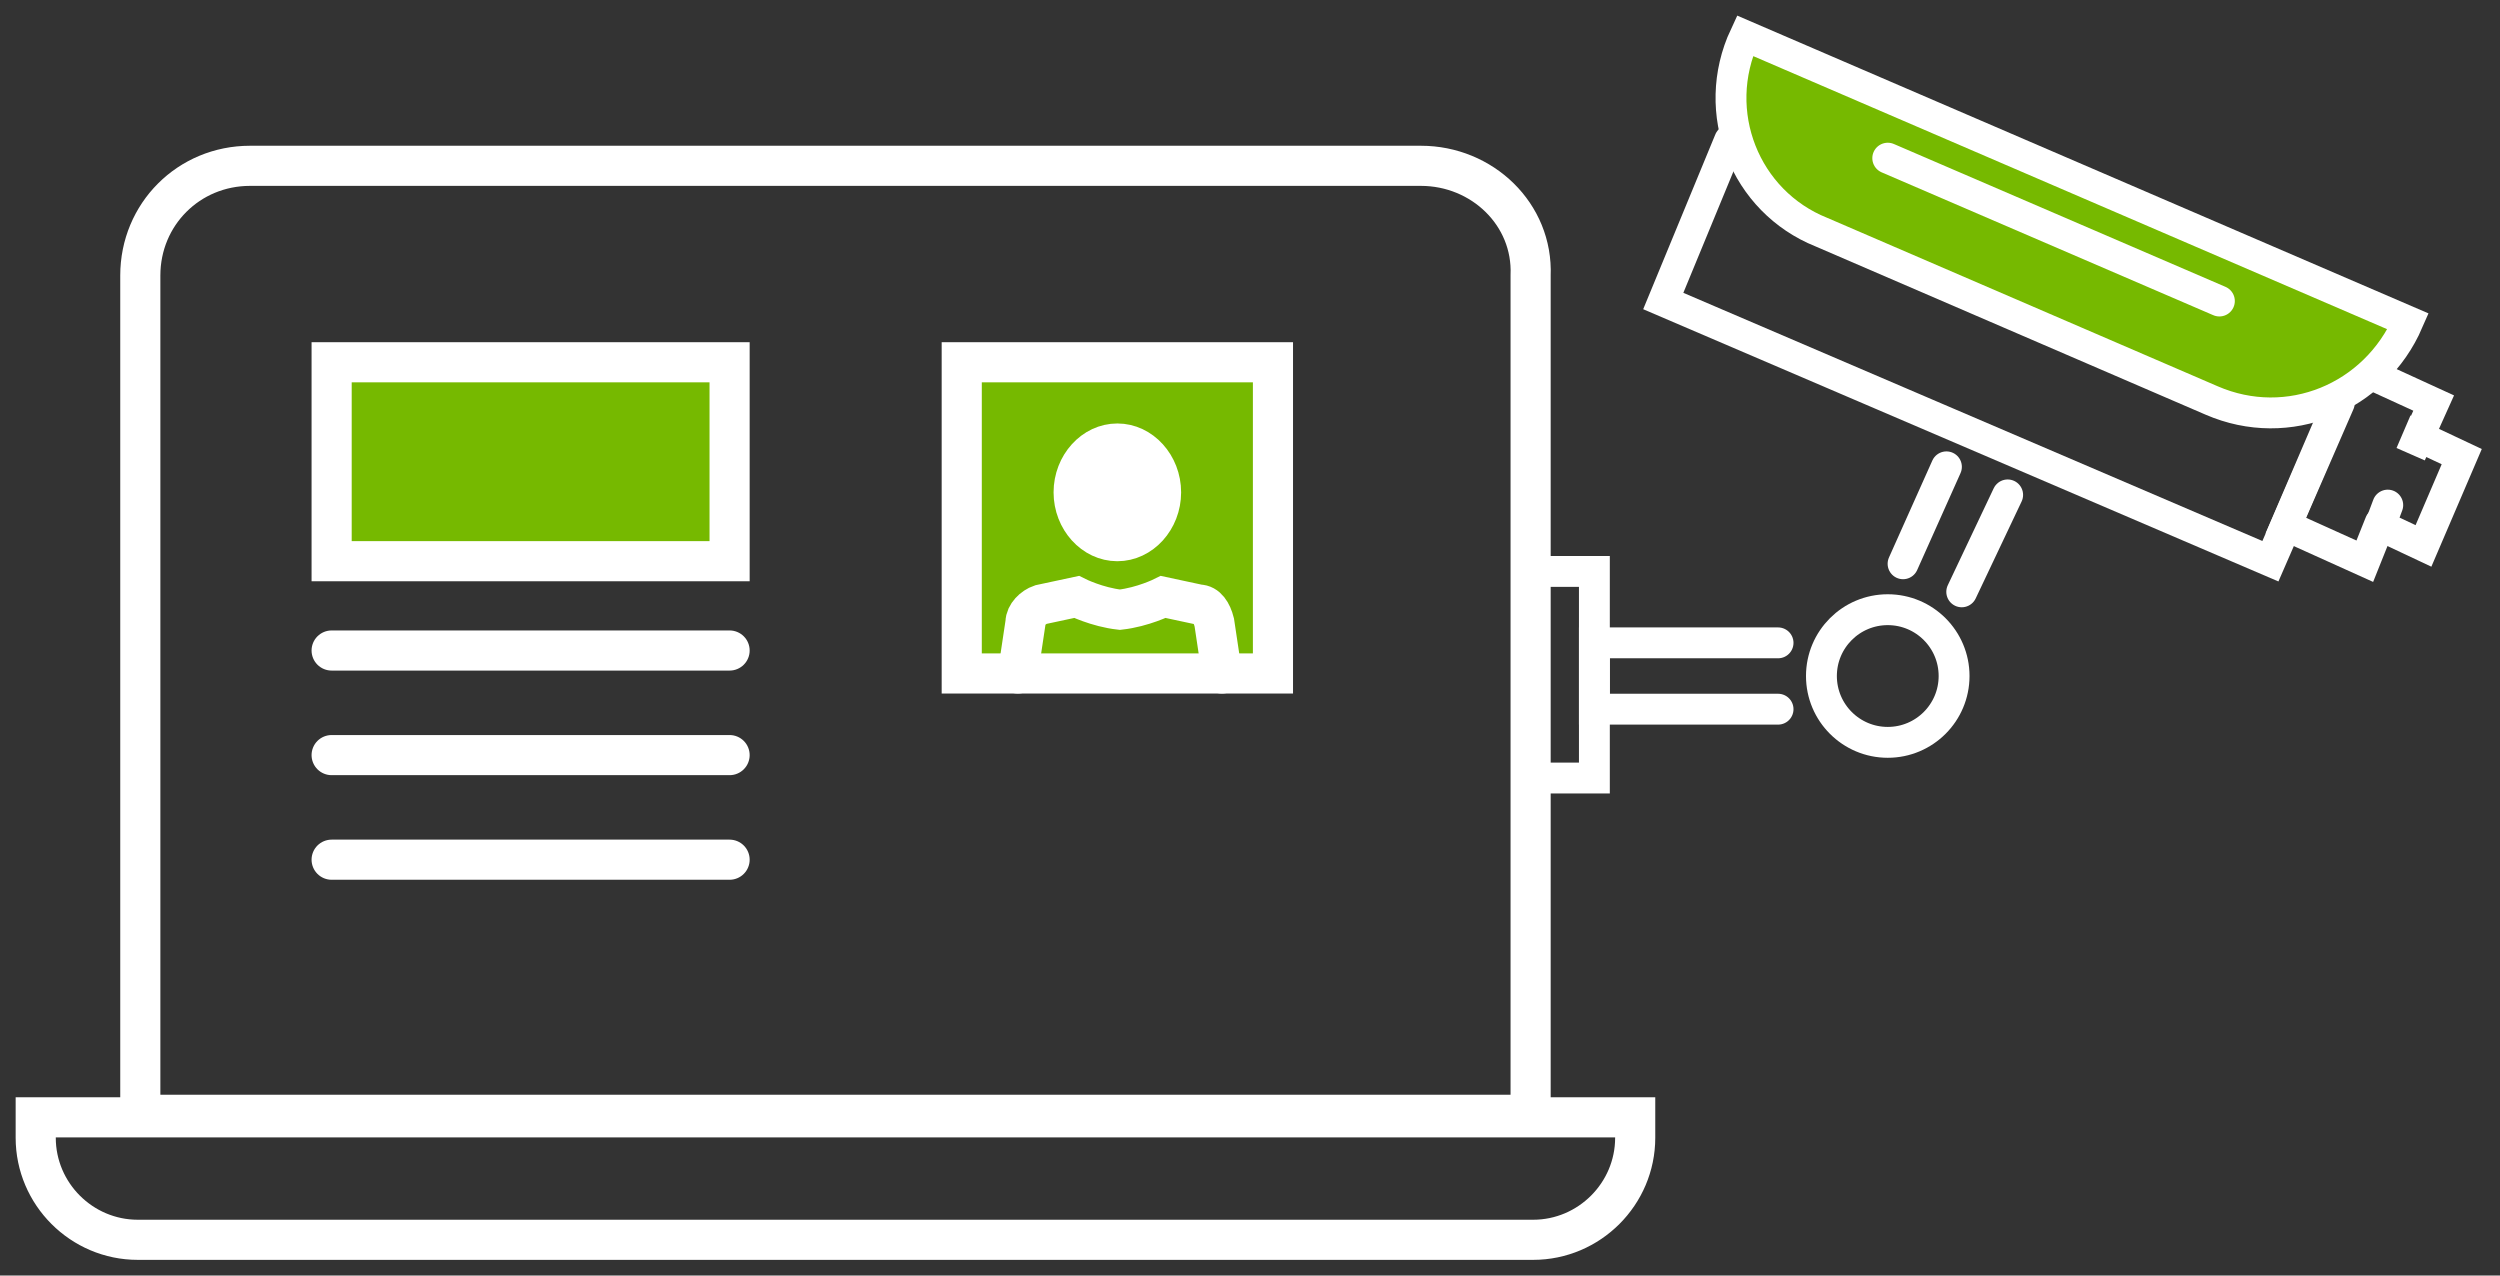
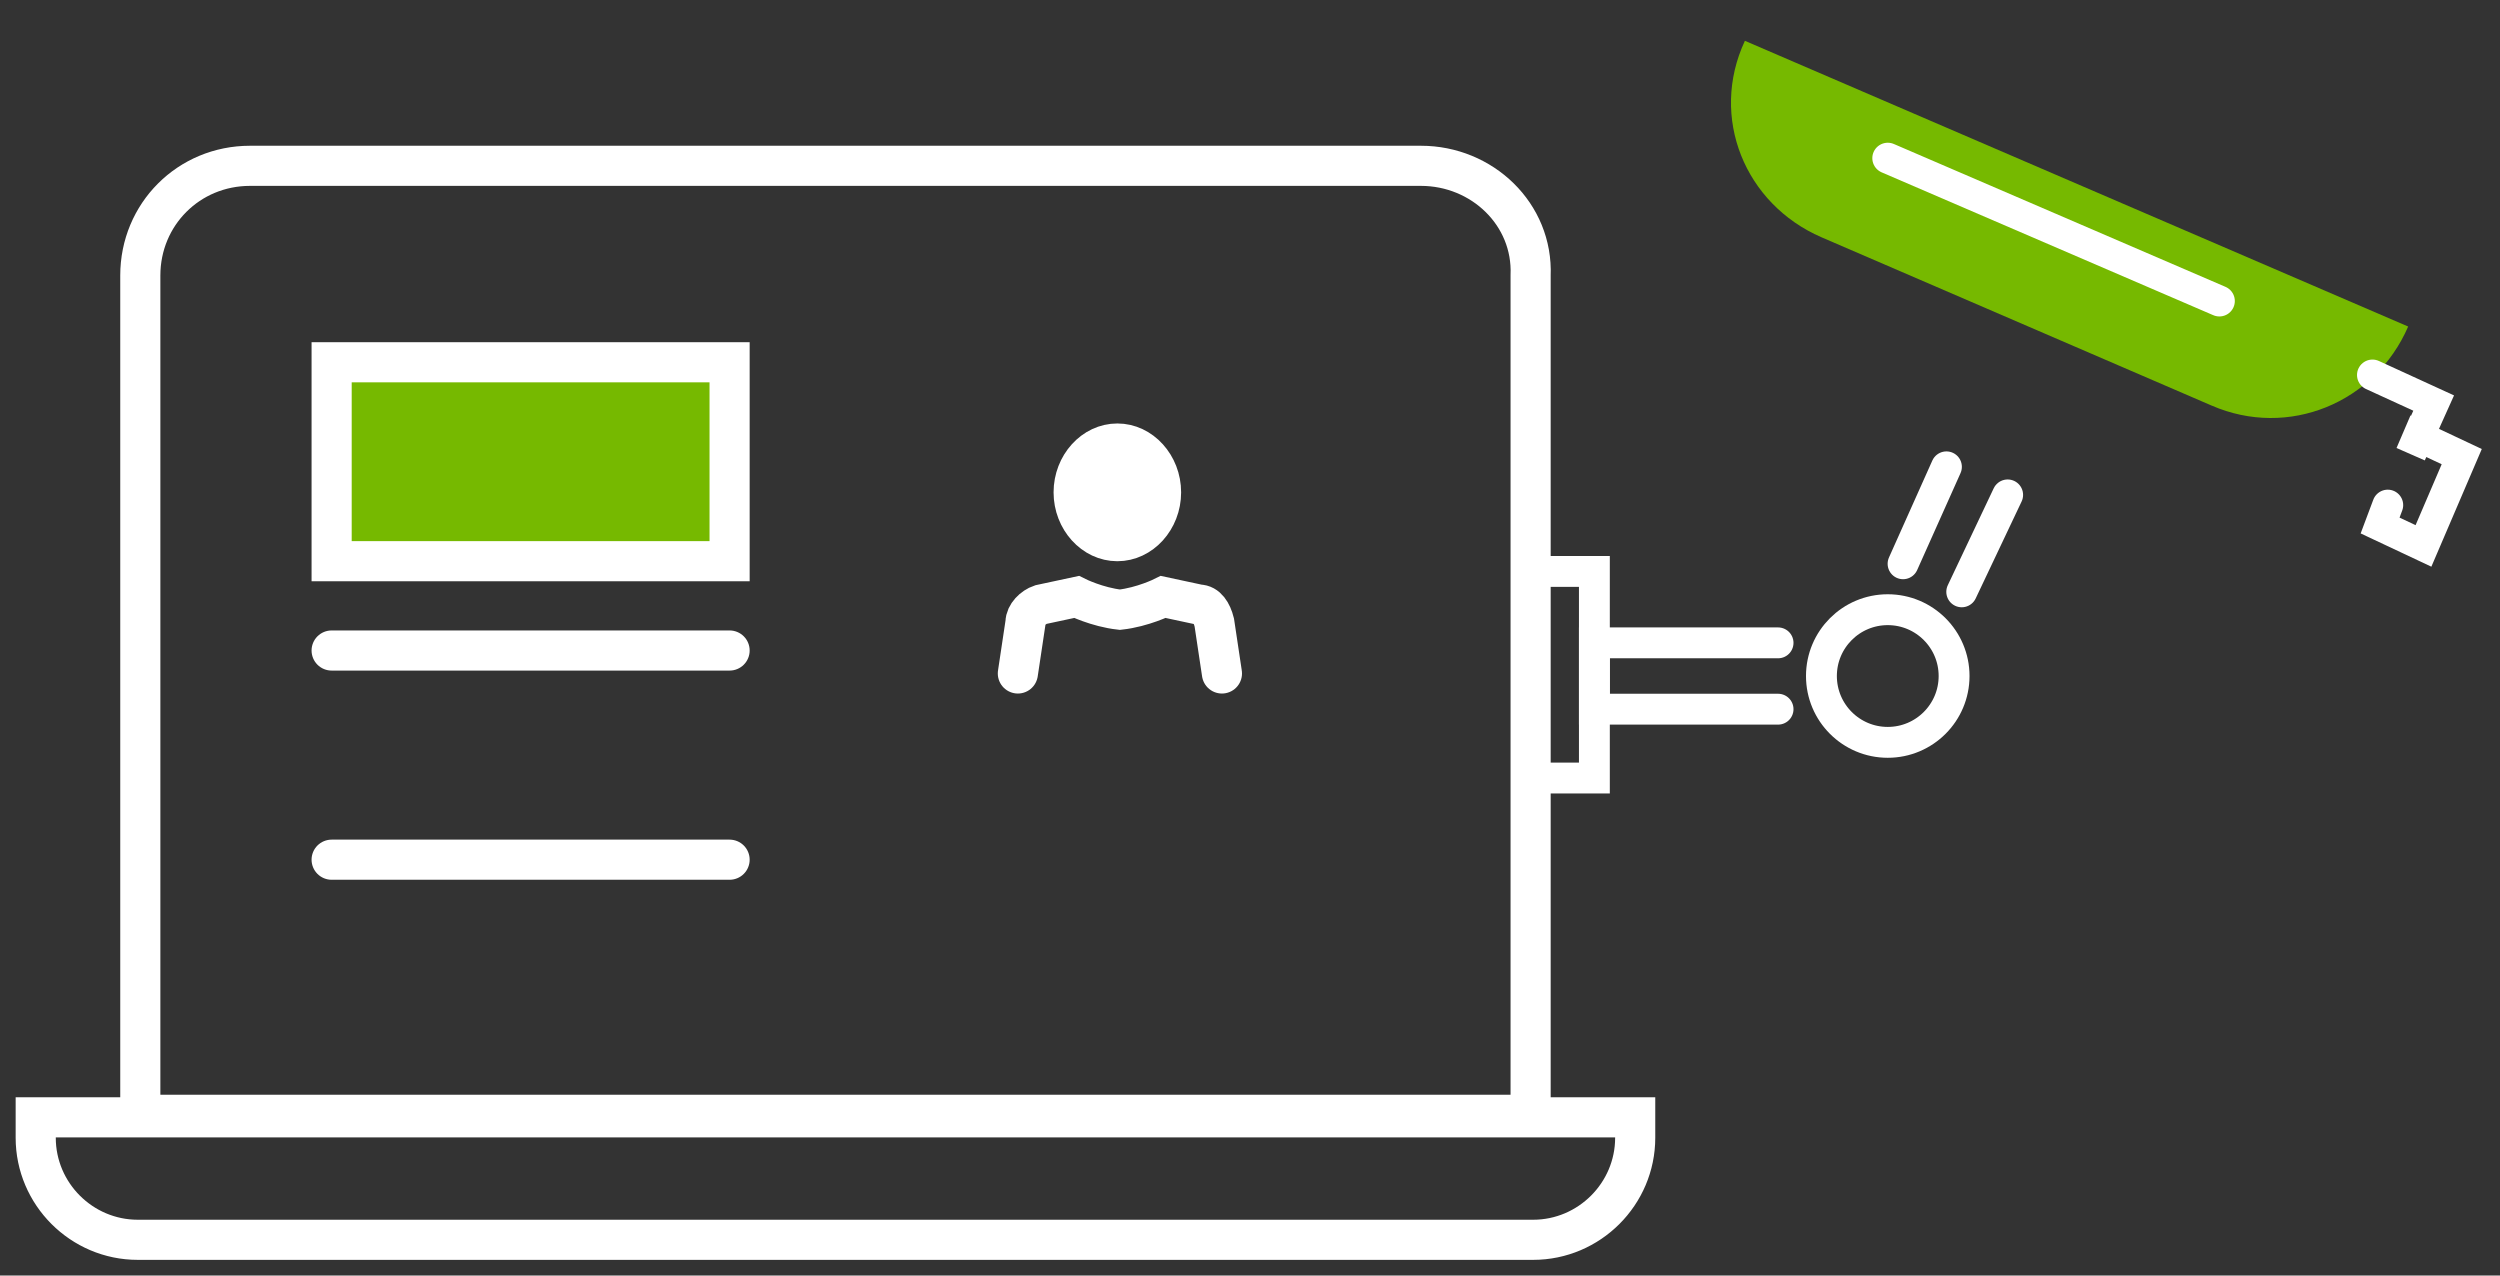
<svg xmlns="http://www.w3.org/2000/svg" version="1.1" id="圖層_1" x="0px" y="0px" viewBox="0 0 98 50" style="enable-background:new 0 0 98 50;" xml:space="preserve">
  <rect x="0" y="0" width="98" height="50" fill="#333333" stroke="none" />
  <style type="text/css">
	.st0{fill:#76B900;stroke:#FFFFFF;stroke-width:1.573;stroke-linecap:round;stroke-miterlimit:10;}
	.st1{fill:none;stroke:#FFFFFF;stroke-width:1.573;stroke-linecap:round;stroke-miterlimit:10;}
	.st2{fill:#FFFFFF;stroke:#FFFFFF;stroke-miterlimit:10;}
	.st3{fill:#76B900;}
	.st4{fill:none;stroke:#FFFFFF;stroke-width:1.21;stroke-linecap:round;stroke-miterlimit:10;}
	.st5{fill:none;stroke:#FFFFFF;stroke-width:1.21;stroke-linecap:round;stroke-miterlimit:10;}
</style>
  <g id="XMLID_1119_">
    <g id="XMLID_1126_">
      <rect id="XMLID_1130_" x="13" y="14.2" class="st0" width="15.6" height="7.8" />
      <line id="XMLID_1129_" class="st1" x1="13" y1="25.5" x2="28.6" y2="25.5" />
-       <line id="XMLID_1128_" class="st1" x1="13" y1="29.6" x2="28.6" y2="29.6" />
      <line id="XMLID_1127_" class="st1" x1="13" y1="33.7" x2="28.6" y2="33.7" />
    </g>
-     <path id="XMLID_1125_" class="st1" d="M60.1,48.6H5.4c-2.2,0-4-1.8-4-4v-0.8h62.7v0.8C64.1,46.8,62.3,48.6,60.1,48.6z" />
+     <path id="XMLID_1125_" class="st1" d="M60.1,48.6H5.4c-2.2,0-4-1.8-4-4v-0.8h62.7v0.8C64.1,46.8,62.3,48.6,60.1,48.6" />
    <path id="XMLID_1124_" class="st1" d="M55.7,6.5H9.8c-2.4,0-4.3,1.9-4.3,4.3v32.9H60V10.8C60.1,8.4,58.1,6.5,55.7,6.5z" />
    <g id="XMLID_1120_">
-       <rect id="XMLID_1121_" x="37.7" y="14.2" class="st0" width="12.2" height="12.2" />
      <path id="XMLID_2_" class="st1" d="M47.9,26.4l-0.3-2c-0.1-0.4-0.3-0.7-0.6-0.7l-1.4-0.3c0,0-0.8,0.4-1.7,0.5    c-0.9-0.1-1.7-0.5-1.7-0.5l-1.4,0.3c-0.3,0.1-0.6,0.4-0.6,0.7l-0.3,2" />
      <path id="XMLID_1122_" class="st2" d="M45.8,19.3c0,1.2-0.9,2.2-2,2.2s-2-1-2-2.2s0.9-2.2,2-2.2C44.9,17.1,45.8,18.1,45.8,19.3z" />
    </g>
  </g>
  <g>
    <path class="st3" d="M71.4,9.3l15.3,6.6c3,1.3,6.4-0.1,7.7-3.1l0,0l-26-11.2l0,0C67,4.6,68.4,8,71.4,9.3z" />
-     <polyline class="st4" points="67.8,5.5 65.2,11.8 89,22 91.7,15.8  " />
-     <path class="st4" d="M71.4,9.1l15.3,6.6c3,1.3,6.4-0.1,7.7-3.1l0,0l-26-11.2l0,0C67,4.4,68.4,7.9,71.4,9.1z" />
    <polyline class="st4" points="93,14.7 95.4,15.8 94.5,17.8 94.8,17.1 96.5,17.9 95,21.4 93.3,20.6 93.6,19.8  " />
-     <polyline class="st4" points="91.7,15.7 89.6,20.6 92.7,22 93.3,20.5  " />
    <line class="st4" x1="87" y1="11.8" x2="74" y2="6.2" />
    <ellipse class="st5" cx="74" cy="26.5" rx="2.6" ry="2.6" />
    <polyline class="st4" points="69.7,27.8 62.5,27.8 62.5,25.2 69.7,25.2  " />
    <line class="st4" x1="78.7" y1="19.4" x2="76.9" y2="23.2" />
    <line class="st4" x1="74.6" y1="22.1" x2="76.3" y2="18.3" />
    <polyline class="st4" points="60.1,30.5 62.5,30.5 62.5,22.4 60.1,22.4  " />
  </g>
</svg>